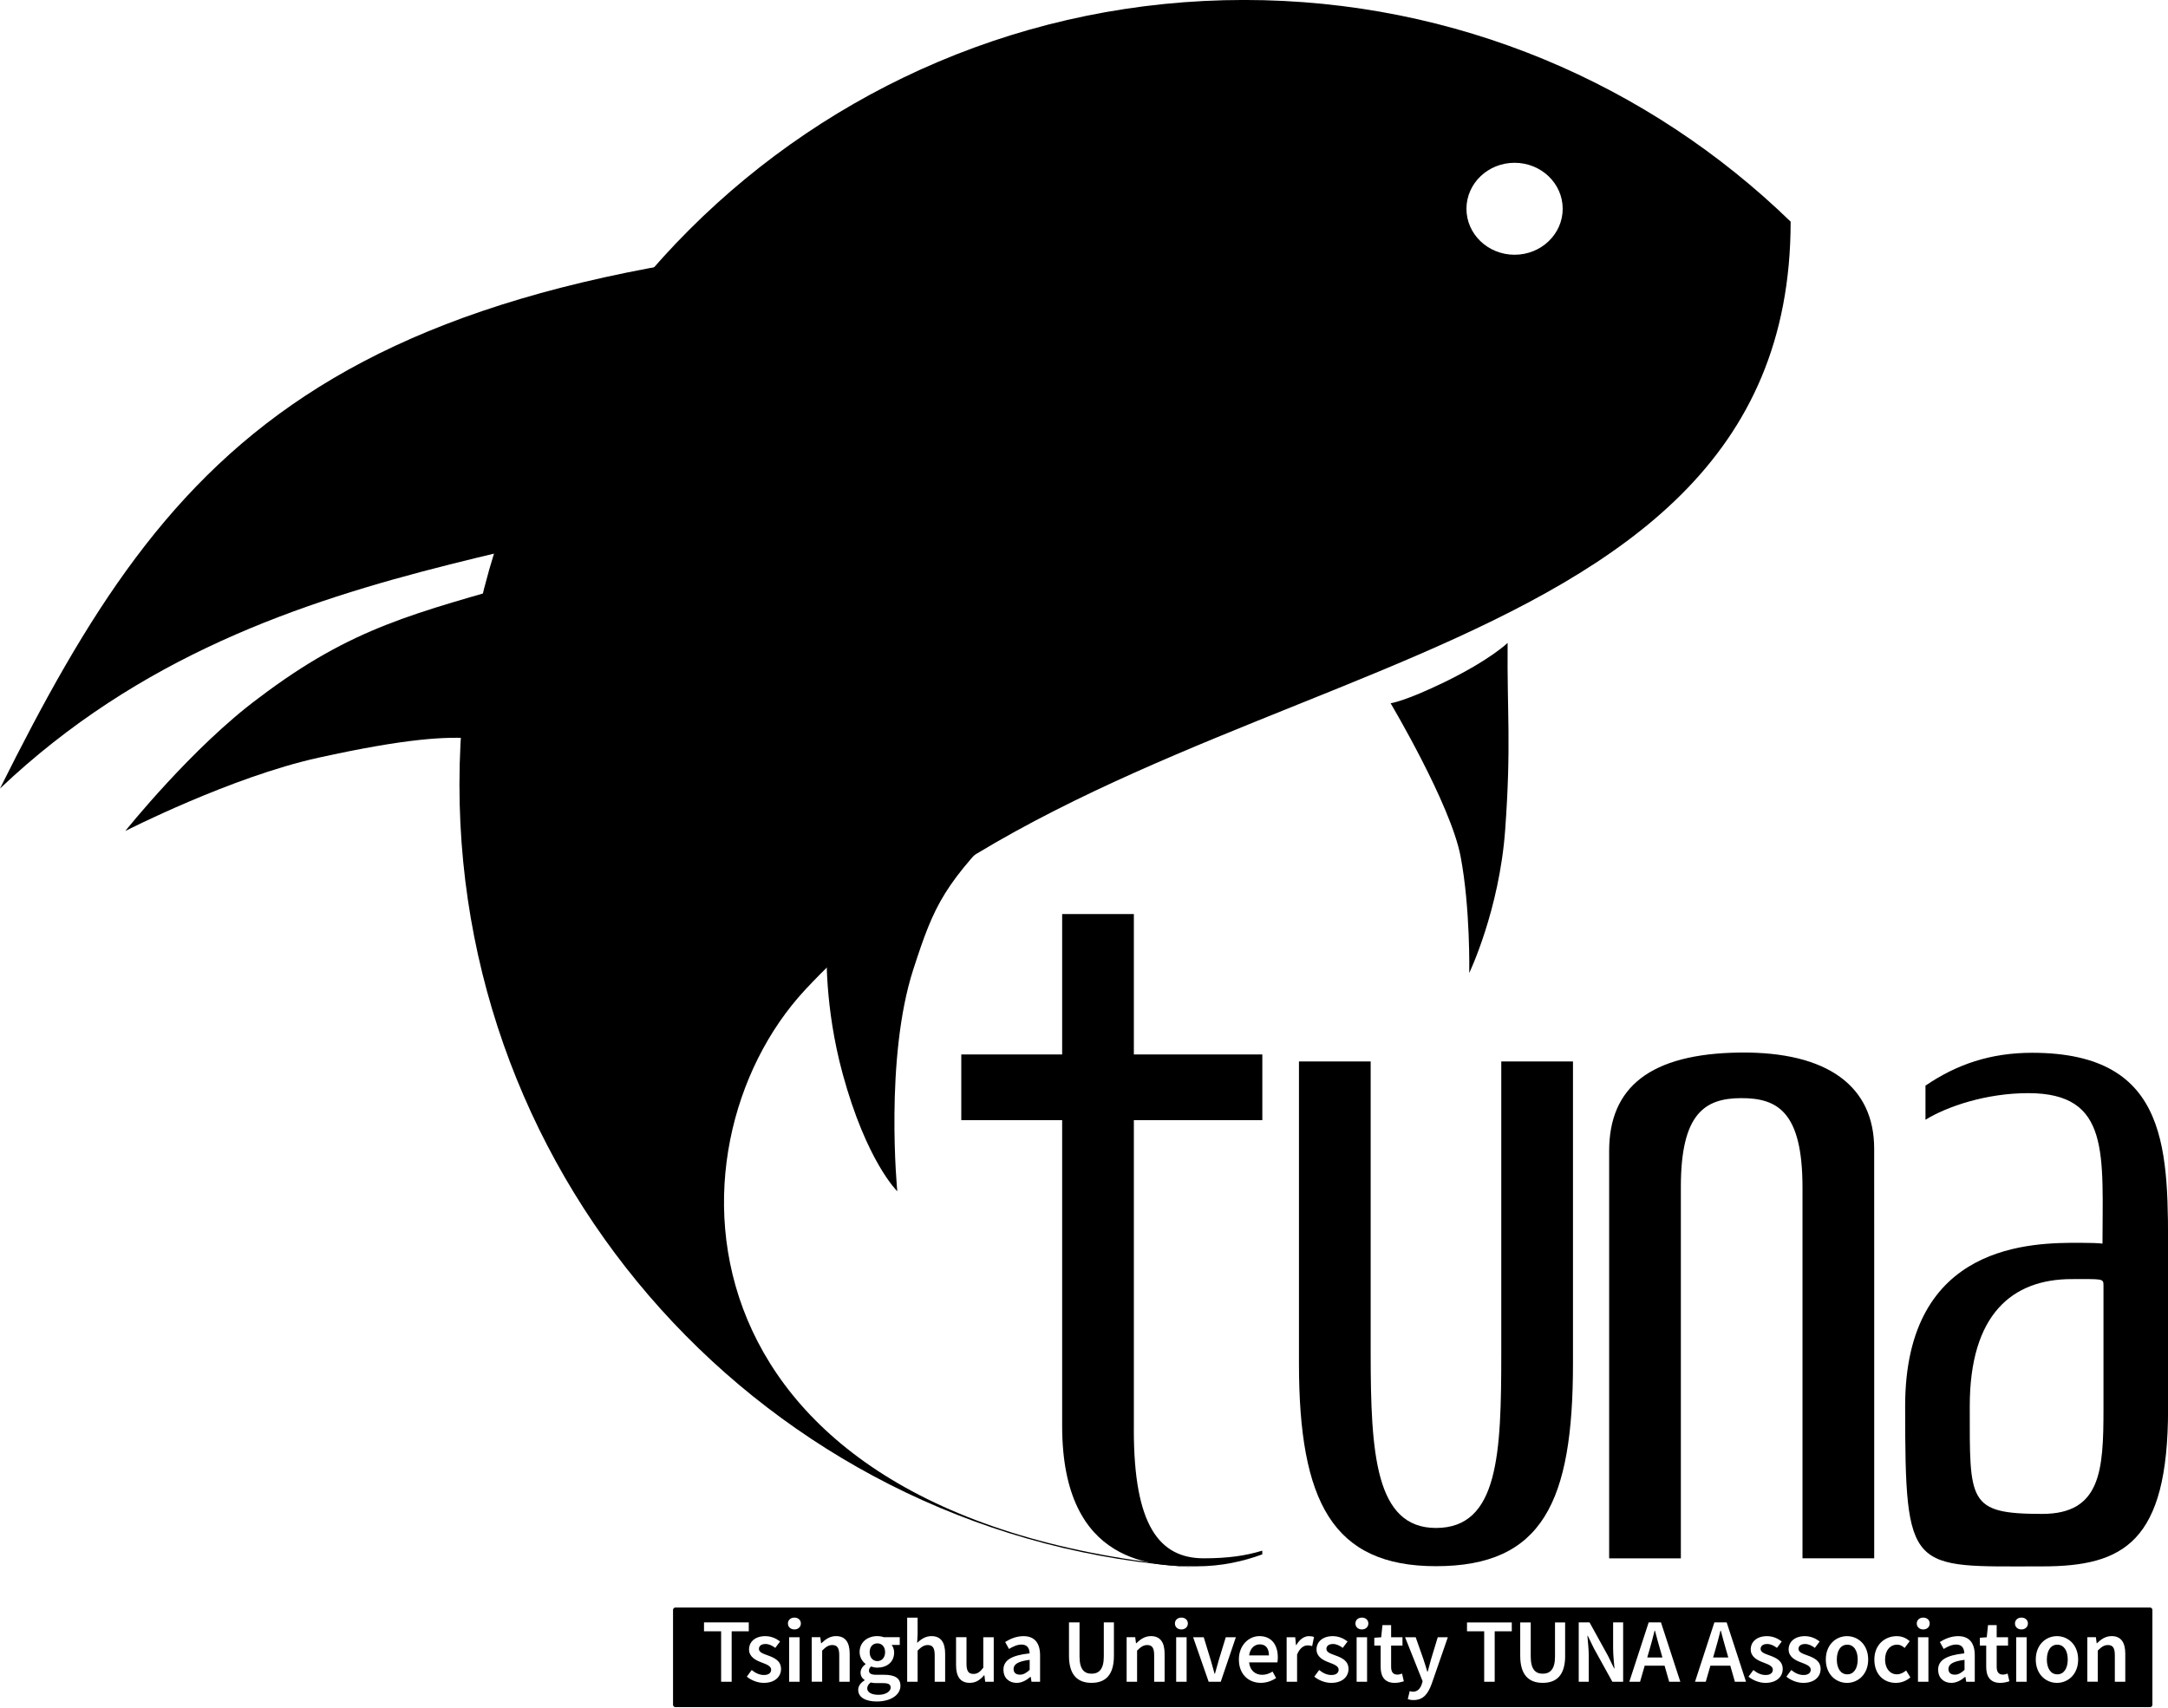
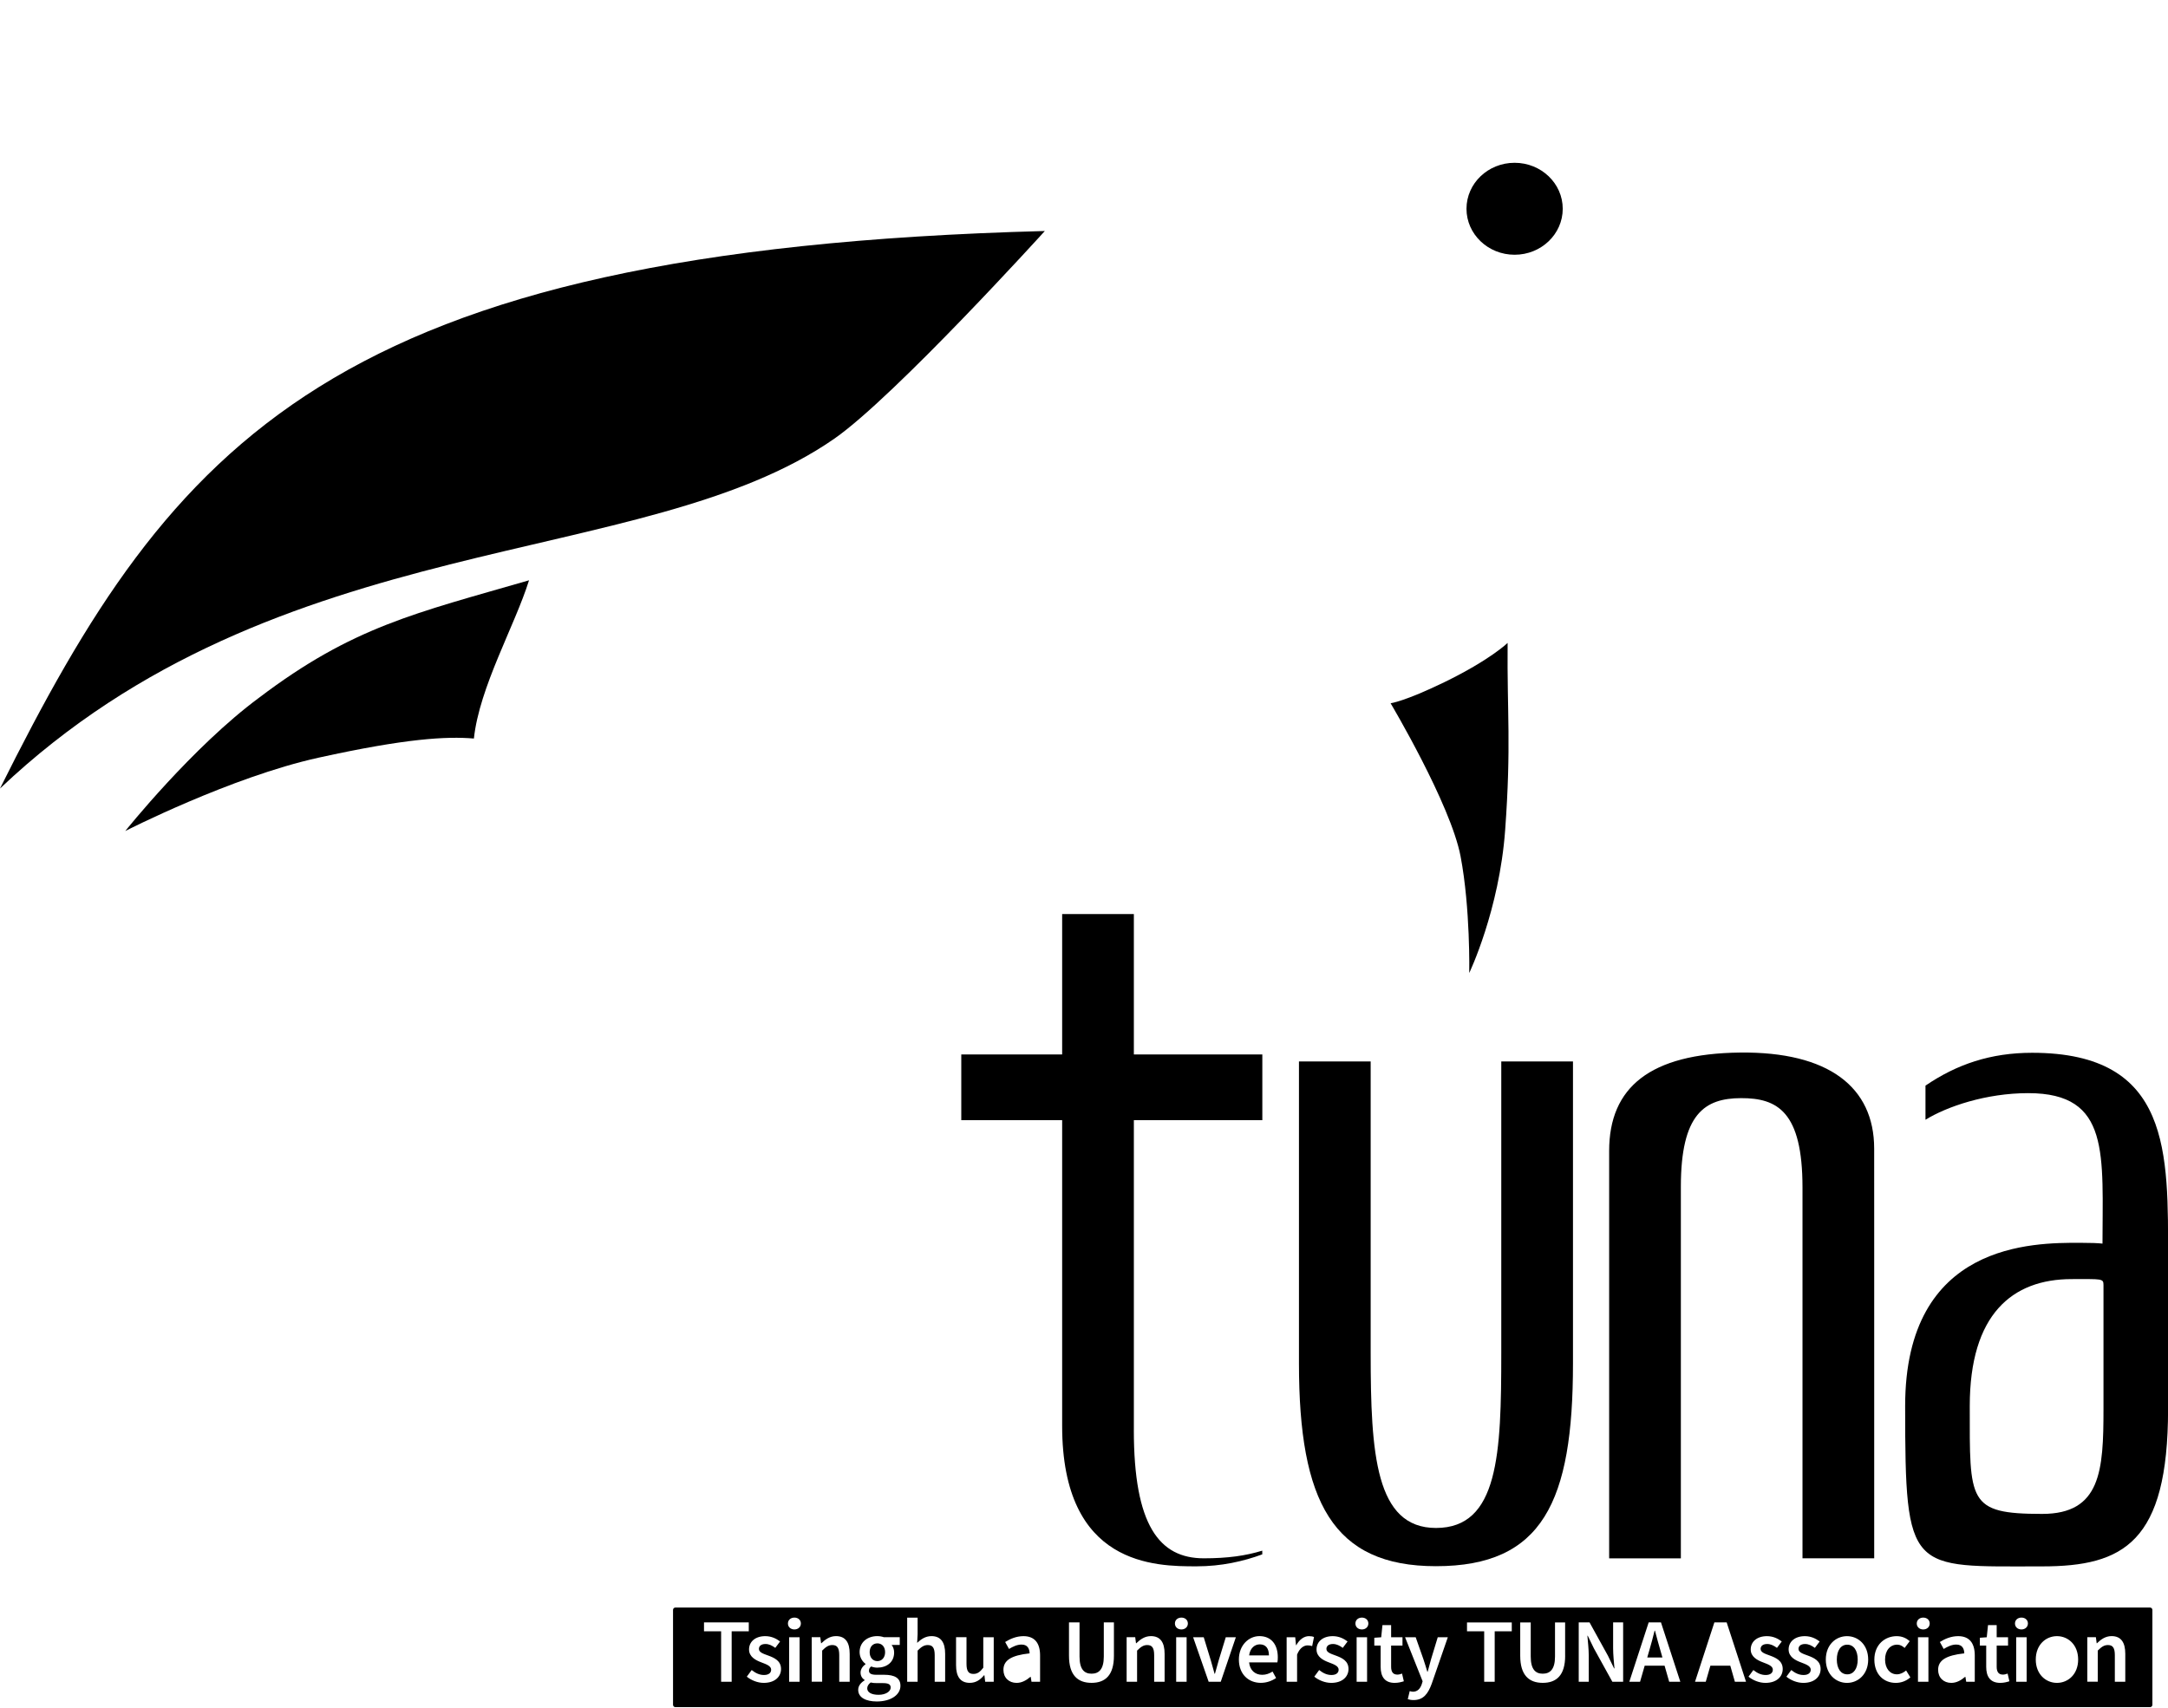
<svg xmlns="http://www.w3.org/2000/svg" viewBox="0 0 66 52" enable-background="new 0 0 66 52">
  <g transform="translate(8.836 99.55)">
    <path d="m7.269-81.88c-3.453 1-5.365 1.411-8.218 3.575-2.026 1.496-4.073 4.059-4.073 4.059s3.214-1.644 5.88-2.232c2.666-.588 3.898-.654 4.733-.584.166-1.564 1.251-3.446 1.678-4.818" />
-     <path d="m22-74.75c-2.112 2.116-2.384 2.721-3.03 4.71-.883 2.724-.49 6.763-.49 6.763s-.933-.899-1.663-3.576c-.561-2.057-.485-3.759-.485-3.759s.553-1.273 2.249-2.52c1.697-1.247 3.418-1.618 3.418-1.618" />
    <path d="m37.06-79.973c-.019 2.154.114 3.099-.075 5.7-.178 2.441-1.093 4.35-1.093 4.35s.038-1.965-.264-3.552c-.302-1.587-2.13-4.661-2.13-4.661s.423-.052 1.639-.643c1.39-.676 1.923-1.194 1.923-1.194" />
-     <path d="m45.677-92.8c-4.301-4.177-10.169-6.751-16.639-6.751-13.192 0-23.887 10.694-23.887 23.887 0 12.683 9.886 23.06 22.372 23.838-16.04-1.458-16.29-12.793-11.857-17.575 9.748-10.518 30.01-8.894 30.01-23.399m-8.404-1.793c.809 0 1.465.627 1.465 1.4 0 .773-.656 1.4-1.465 1.4-.809 0-1.465-.627-1.465-1.4.001-.774.656-1.4 1.465-1.4" />
+     <path d="m45.677-92.8m-8.404-1.793c.809 0 1.465.627 1.465 1.4 0 .773-.656 1.4-1.465 1.4-.809 0-1.465-.627-1.465-1.4.001-.774.656-1.4 1.465-1.4" />
    <g>
-       <path d="m22.02-48.729c0 .12.082.172.195.172.11 0 .194-.054.295-.146v-.305c-.368.045-.49.142-.49.279" />
      <path d="m29.516-49.48c-.158 0-.297.118-.325.336h.603c0-.209-.093-.336-.278-.336" />
      <path d="m47.4-49.47c-.199 0-.318.181-.318.453 0 .271.12.45.318.45s.318-.179.318-.45c0-.273-.12-.453-.318-.453" />
-       <path d="m50.48-48.729c0 .12.082.172.195.172.11 0 .194-.054.295-.146v-.305c-.367.045-.49.142-.49.279" />
      <path d="m18.04-48.3h-.186c-.073 0-.131-.005-.184-.019-.073.056-.105.116-.105.179 0 .124.133.196.346.196.219 0 .368-.103.368-.22.001-.105-.083-.136-.239-.136" />
      <path d="m17.874-48.97c.13 0 .235-.101.235-.272 0-.17-.103-.268-.235-.268-.133 0-.235.096-.235.268s.104.272.235.272" />
      <path d="m41.546-49.897h-.011c-.049.2-.103.404-.16.596l-.064.221h.462l-.063-.221c-.058-.192-.111-.398-.164-.596" />
-       <path d="m43.551-49.897h-.011c-.049.2-.103.404-.16.596l-.064.221h.462l-.063-.221c-.058-.192-.111-.398-.164-.596" />
      <path d="m56.617-50.601h-44.892c-.04 0-.072.032-.072.072v2.889c0 .04.032.072.072.072h44.892c.04 0 .072-.032.072-.072v-2.889c0-.04-.033-.072-.072-.072m-43.18 2.26h-.32v-1.537h-.521v-.27h1.363v.27h-.521v1.537m.975.034c-.186 0-.381-.08-.514-.189l.148-.202c.121.095.237.151.375.151.148 0 .218-.069.218-.162 0-.113-.147-.164-.292-.22-.178-.066-.381-.169-.381-.396 0-.235.19-.405.494-.405.189 0 .34.077.451.162l-.146.195c-.095-.069-.19-.118-.297-.118-.136 0-.201.065-.201.15 0 .107.137.148.284.202.183.068.389.157.389.41-.001.234-.186.422-.528.422m1.093-.034h-.318v-1.356h.318v1.356m-.158-1.593c-.113 0-.197-.075-.197-.181 0-.107.084-.18.197-.18s.197.072.197.18c0 .105-.084.181-.197.181m1.683 1.593h-.318v-.81c0-.224-.064-.308-.211-.308-.119 0-.198.059-.309.169v.948h-.318v-1.356h.261l.024.184h.009c.122-.118.26-.217.445-.217.291 0 .417.196.417.539v.851m.823.6c-.324 0-.564-.116-.564-.354 0-.114.071-.214.195-.289v-.011c-.069-.046-.123-.117-.123-.227 0-.105.072-.198.15-.253v-.012c-.093-.068-.179-.197-.179-.357 0-.312.251-.487.536-.487.075 0 .146.013.201.033h.485v.236h-.248c.044.051.077.135.077.228 0 .302-.229.463-.516.463-.058 0-.123-.012-.184-.036-.041.035-.066.069-.066.13 0 .076.056.123.22.123h.241c.324 0 .497.101.497.334.002.268-.279.479-.722.479m2.083-.6h-.318v-.81c0-.224-.064-.308-.211-.308-.119 0-.198.059-.309.169v.948h-.318v-1.951h.318v.505l-.014.262c.114-.106.249-.205.435-.205.291 0 .417.196.417.539v.851m1.48 0h-.261l-.024-.2h-.009c-.119.142-.25.233-.436.233-.291 0-.418-.196-.418-.539v-.851h.318v.81c0 .224.064.308.211.308.119 0 .198-.056.3-.188v-.929h.318v1.356m1.411 0h-.261l-.024-.15h-.009c-.122.104-.261.184-.421.184-.237 0-.401-.161-.401-.397 0-.291.241-.442.797-.502-.004-.146-.063-.268-.246-.268-.135 0-.262.062-.381.134l-.117-.212c.149-.094.341-.178.557-.178.339 0 .506.209.506.587v.802m2.248-.792c0 .593-.263.825-.681.825-.419 0-.687-.232-.687-.825v-1.015h.321v1.039c0 .393.147.522.366.522.221 0 .373-.13.373-.522v-1.039h.308v1.015m1.543.792h-.318v-.81c0-.224-.064-.308-.211-.308-.119 0-.198.059-.309.169v.948h-.318v-1.356h.261l.024.184h.009c.122-.118.26-.217.445-.217.291 0 .417.196.417.539v.851m.67 0h-.318v-1.356h.318v1.356m-.159-1.593c-.113 0-.197-.075-.197-.181 0-.107.084-.18.197-.18s.197.072.197.18c0 .105-.084.181-.197.181m1.198 1.593h-.368l-.473-1.356h.323l.215.703c.038.134.077.273.115.409h.011c.038-.136.077-.275.115-.409l.215-.703h.307l-.46 1.356m1.724-.59h-.861c.026.24.181.378.4.378.116 0 .215-.037.314-.099l.108.197c-.129.088-.292.147-.465.147-.375 0-.668-.263-.668-.71 0-.441.306-.713.625-.713.367 0 .56.265.56.644.001.062-.005.122-.013.156m1.059-.496c-.047-.014-.083-.022-.139-.022-.108 0-.239.074-.32.281v.827h-.318v-1.356h.261l.024.242h.009c.097-.177.24-.275.385-.275.069 0 .113.009.154.027l-.056.276m.579 1.12c-.186 0-.381-.08-.514-.189l.148-.202c.121.095.237.151.375.151.148 0 .218-.069.218-.162 0-.113-.147-.164-.292-.22-.178-.066-.381-.169-.381-.396 0-.235.19-.405.494-.405.189 0 .34.077.451.162l-.146.195c-.095-.069-.19-.118-.297-.118-.136 0-.201.065-.201.15 0 .107.137.148.284.202.183.068.389.157.389.41-.002.234-.186.422-.528.422m1.093-.034h-.318v-1.356h.318v1.356m-.158-1.593c-.113 0-.197-.075-.197-.181 0-.107.084-.18.197-.18s.197.072.197.18c0 .105-.084.181-.197.181m1 1.627c-.312 0-.429-.198-.429-.49v-.646h-.193v-.238l.21-.015.038-.37h.264v.37h.346v.253h-.346v.646c0 .16.062.238.192.238.046 0 .102-.016.141-.031l.054.234c-.074.023-.168.049-.277.049m1.125.028c-.112.306-.255.495-.551.495-.074 0-.127-.011-.177-.027l.059-.246c.026.008.065.019.097.019.143 0 .226-.098.271-.233l.025-.085-.534-1.34h.323l.234.665c.041.12.08.254.12.383h.011c.034-.126.068-.259.104-.383l.202-.665h.307l-.491 1.417m2.439-1.599h-.521v1.537h-.32v-1.537h-.523v-.27h1.363v.27zm1.624.745c0 .593-.263.825-.682.825-.418 0-.686-.232-.686-.825v-1.015h.32v1.039c0 .393.147.522.365.522.221 0 .374-.13.374-.522v-1.039h.308v1.015m1.767.792h-.329l-.562-1.017-.187-.384h-.011c.016.19.041.408.041.609v.791h-.305v-1.807h.329l.561 1.016.187.386h.011c-.016-.187-.041-.416-.041-.616v-.785h.305v1.807m1.402 0l-.14-.489h-.606l-.141.489h-.327l.589-1.807h.375l.589 1.807h-.339m2 0l-.14-.489h-.606l-.141.489h-.327l.589-1.807h.375l.589 1.807h-.339m.928.034c-.186 0-.381-.08-.514-.189l.148-.202c.121.095.237.151.375.151.148 0 .218-.069.218-.162 0-.113-.147-.164-.292-.22-.178-.066-.381-.169-.381-.396 0-.235.19-.405.494-.405.189 0 .34.077.451.162l-.146.195c-.095-.069-.19-.118-.297-.118-.136 0-.201.065-.201.15 0 .107.137.148.284.202.183.068.389.157.389.41-.001.234-.186.422-.528.422m1.154 0c-.186 0-.381-.08-.514-.189l.148-.202c.121.095.237.151.375.151.148 0 .218-.069.218-.162 0-.113-.147-.164-.292-.22-.178-.066-.381-.169-.381-.396 0-.235.19-.405.494-.405.189 0 .34.077.451.162l-.146.195c-.095-.069-.19-.118-.297-.118-.136 0-.201.065-.201.15 0 .107.137.148.284.202.183.068.389.157.389.41-.001.234-.186.422-.528.422m1.331 0c-.338 0-.645-.261-.645-.71 0-.452.307-.713.645-.713s.645.261.645.713c0 .449-.308.71-.645.71m1.487 0c-.37 0-.654-.261-.654-.71 0-.452.319-.713.68-.713.172 0 .298.066.397.152l-.155.207c-.072-.063-.14-.1-.226-.1-.219 0-.37.181-.37.453 0 .271.149.45.36.45.106 0 .203-.052.281-.117l.129.21c-.126.113-.287.168-.442.168m.992-.034h-.318v-1.356h.318v1.356m-.158-1.593c-.113 0-.197-.075-.197-.181 0-.107.084-.18.197-.18s.197.072.197.18c0 .105-.084.181-.197.181m1.569 1.593h-.261l-.024-.15h-.009c-.122.104-.261.184-.421.184-.237 0-.401-.161-.401-.397 0-.291.241-.442.797-.502-.004-.146-.063-.268-.246-.268-.135 0-.262.062-.381.134l-.117-.212c.149-.094.341-.178.557-.178.339 0 .506.209.506.587v.802m.777.034c-.312 0-.429-.198-.429-.49v-.646h-.193v-.238l.21-.015.038-.37h.264v.37h.346v.253h-.346v.646c0 .16.062.238.192.238.046 0 .102-.016.141-.031l.054.234c-.074.023-.168.049-.277.049m.802-.034h-.318v-1.356h.318v1.356m-.158-1.593c-.113 0-.197-.075-.197-.181 0-.107.084-.18.197-.18s.197.072.197.18c-.001.105-.085.181-.197.181m1.081 1.627c-.338 0-.645-.261-.645-.71 0-.452.307-.713.645-.713s.645.261.645.713c0 .449-.307.71-.645.71m2.08-.034h-.318v-.81c0-.224-.064-.308-.211-.308-.119 0-.198.059-.309.169v.948h-.318v-1.356h.261l.024.184h.009c.122-.118.26-.217.445-.217.291 0 .417.196.417.539v.851" />
-       <path d="m53.794-49.47c-.199 0-.318.181-.318.453 0 .271.12.45.318.45s.318-.179.318-.45c0-.273-.119-.453-.318-.453" />
    </g>
    <path d="m25.681-56.01c0 2.904.773 3.91 2.131 3.91.727 0 1.273-.078 1.779-.233v.113c-.576.212-1.243.364-2 .364-1.243 0-4.092 0-4.092-4.275v-9.311h-3.071v-2h3.071v-4.275h2.183v4.275h3.911v2h-3.911v9.432" />
    <path d="m39.05-67.23v9.194c0 4.214-.924 6.176-4.171 6.176-3.142 0-4.171-1.962-4.171-6.176v-9.194h2.183v8.883c0 3.062.146 5.323 1.988 5.323 1.907 0 1.988-2.261 1.988-5.323v-8.883h2.183" />
    <path d="m48.22-61.52v9.42h-2.183v-11.29c0-2.311-.761-2.725-1.871-2.722-1.109.003-1.832.477-1.832 2.701v11.312h-2.183v-12.405c0-1.938 1.246-2.965 3.986-2.996 2.686-.03 4.082 1.044 4.082 2.925" />
    <path d="m55.2-60.42c0-.204-.043-.182-.966-.182-1.819 0-3.105 1.079-3.105 3.867 0 2.91-.069 3.283 2.204 3.283 1.787 0 1.867-1.32 1.867-3.192 0 .001 0-2.693 0-3.776m1.966-.771v4.547c0 4.064-1.36 4.79-3.833 4.79-4.03 0-4.171.248-4.171-4.881 0-5 3.919-4.972 5.314-4.972 1.364 0 .693.151.693.151 0-2.85.258-4.708-2.261-4.708-1.28 0-2.471.406-3.127.81v-1.039c.954-.65 1.982-1 3.248-1 4.246.002 4.137 3.05 4.137 6.307" />
    <path d="m-8.836-75.54c5.265-10.56 10.05-16.399 31.808-16.976 0 0-4.557 5.03-6.403 6.32-5.834 4.063-16.918 2.603-25.405 10.656" />
  </g>
</svg>